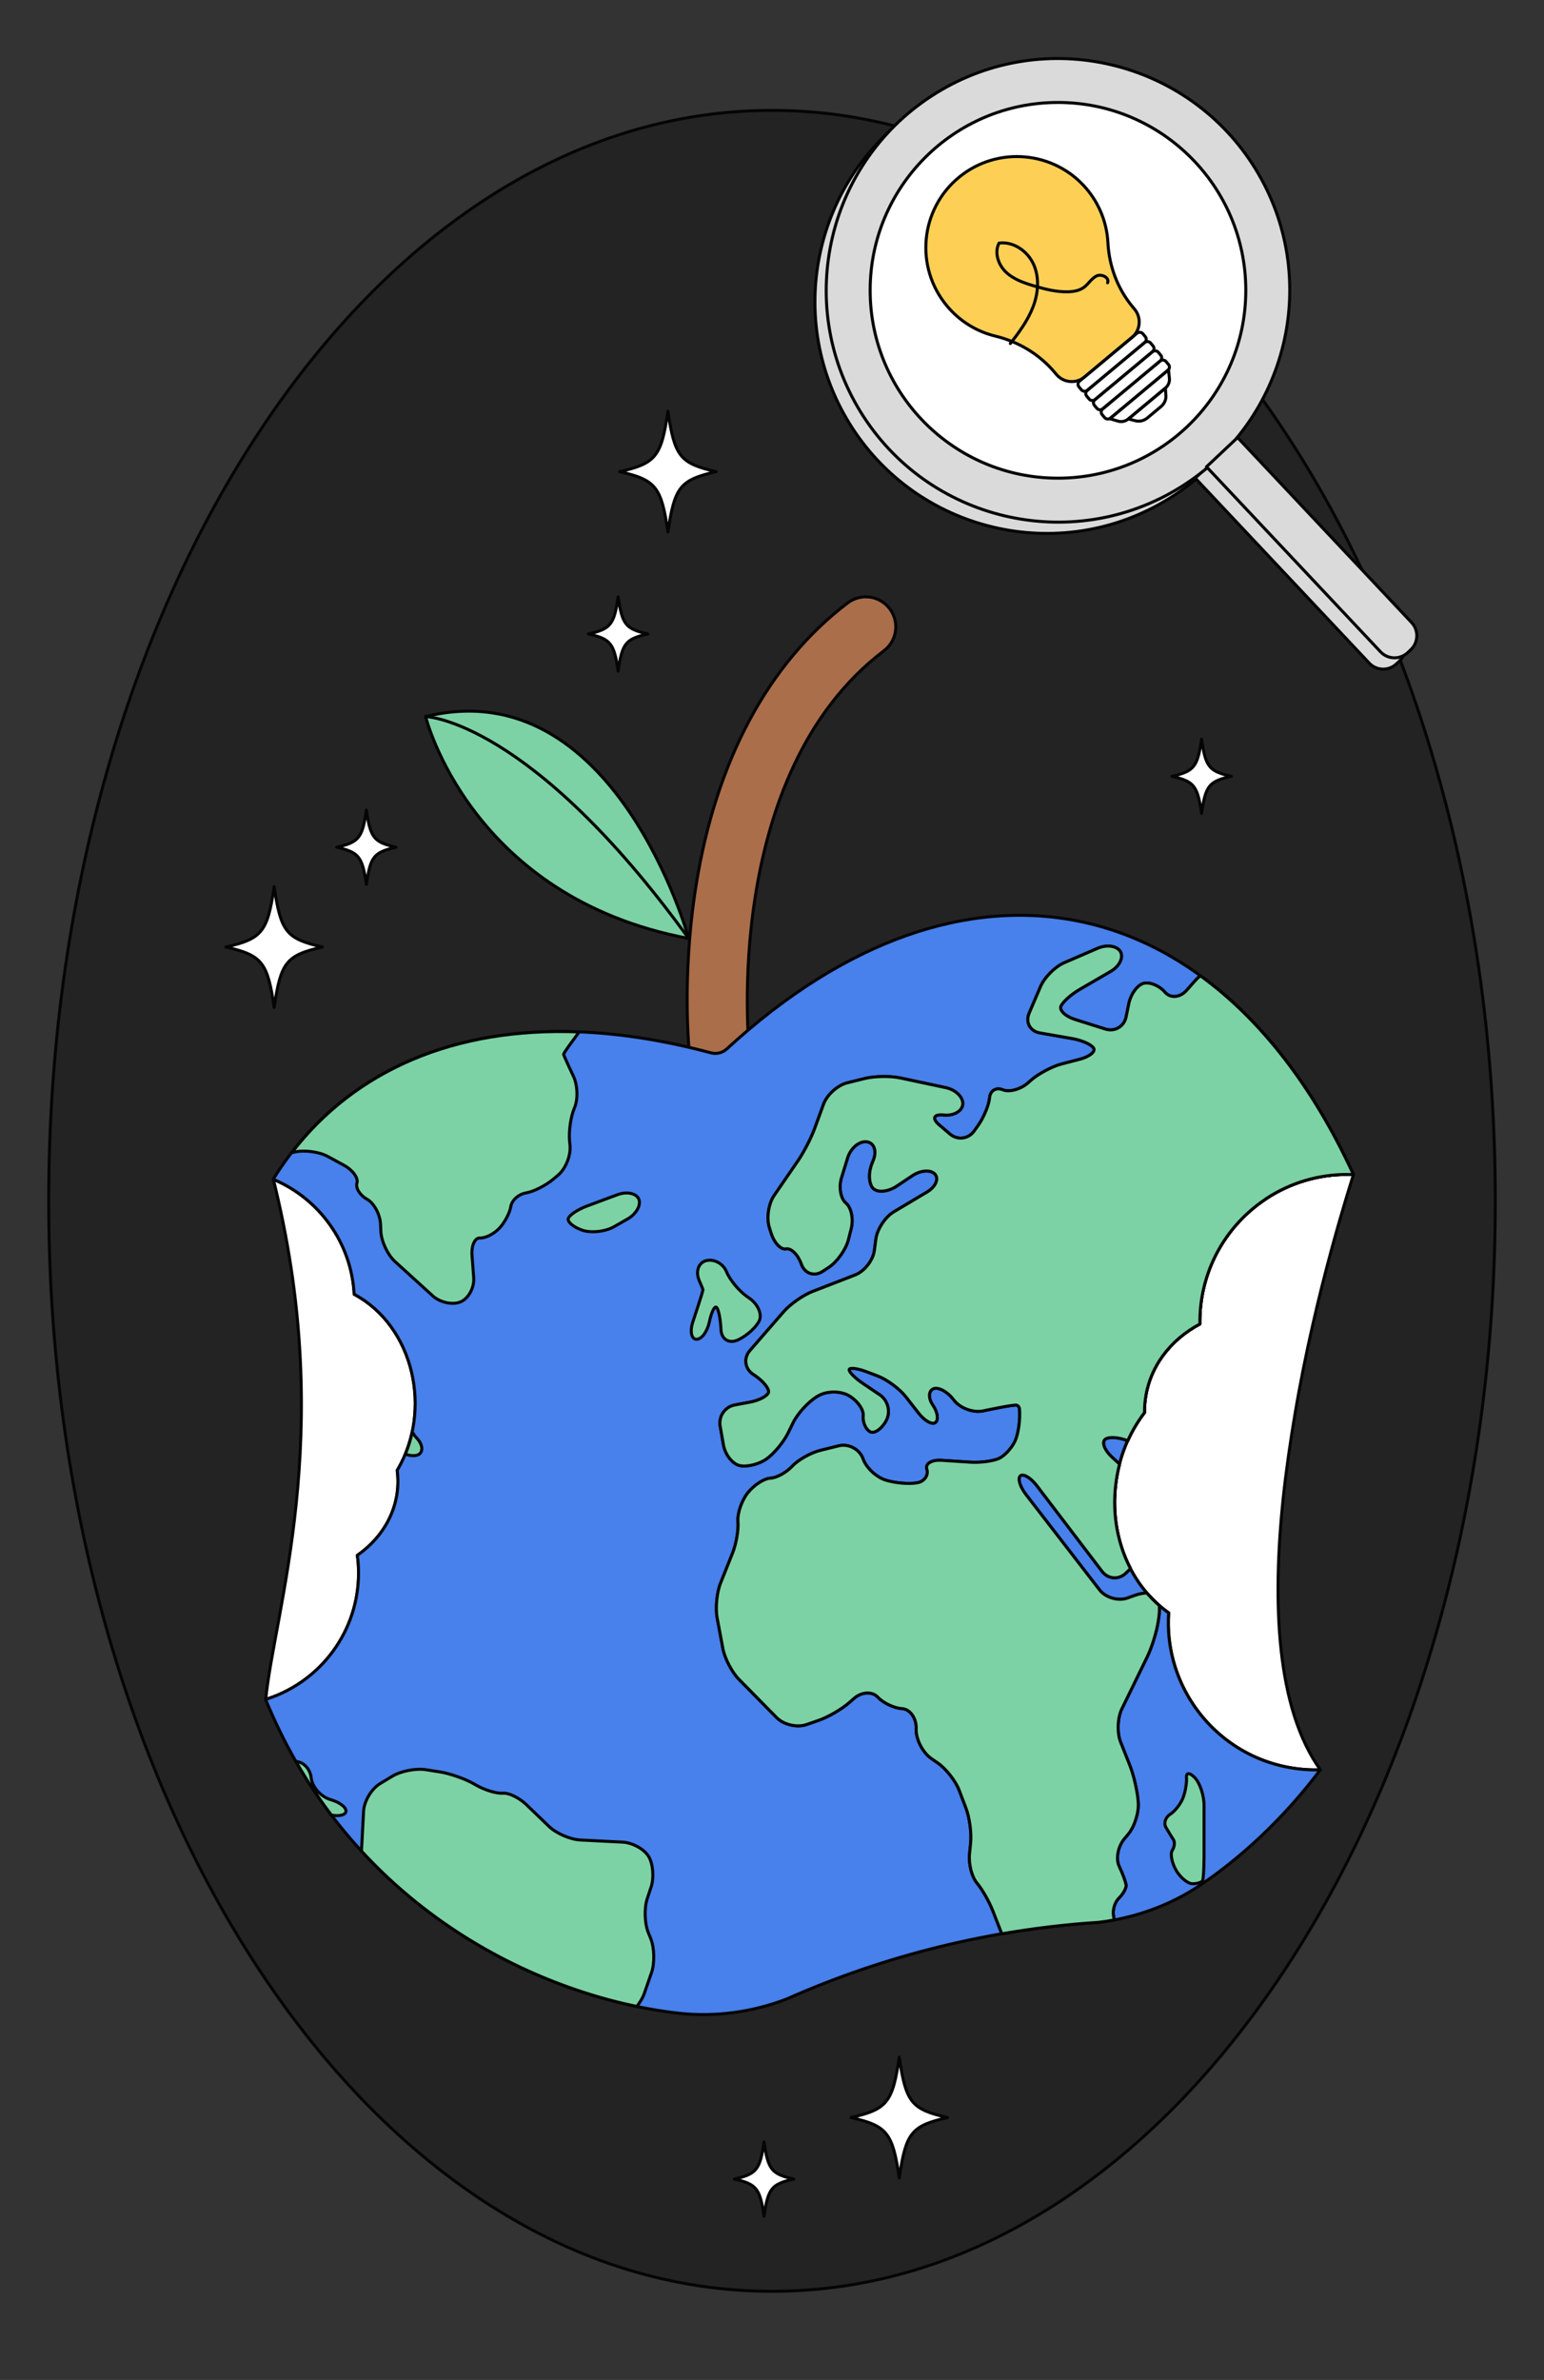
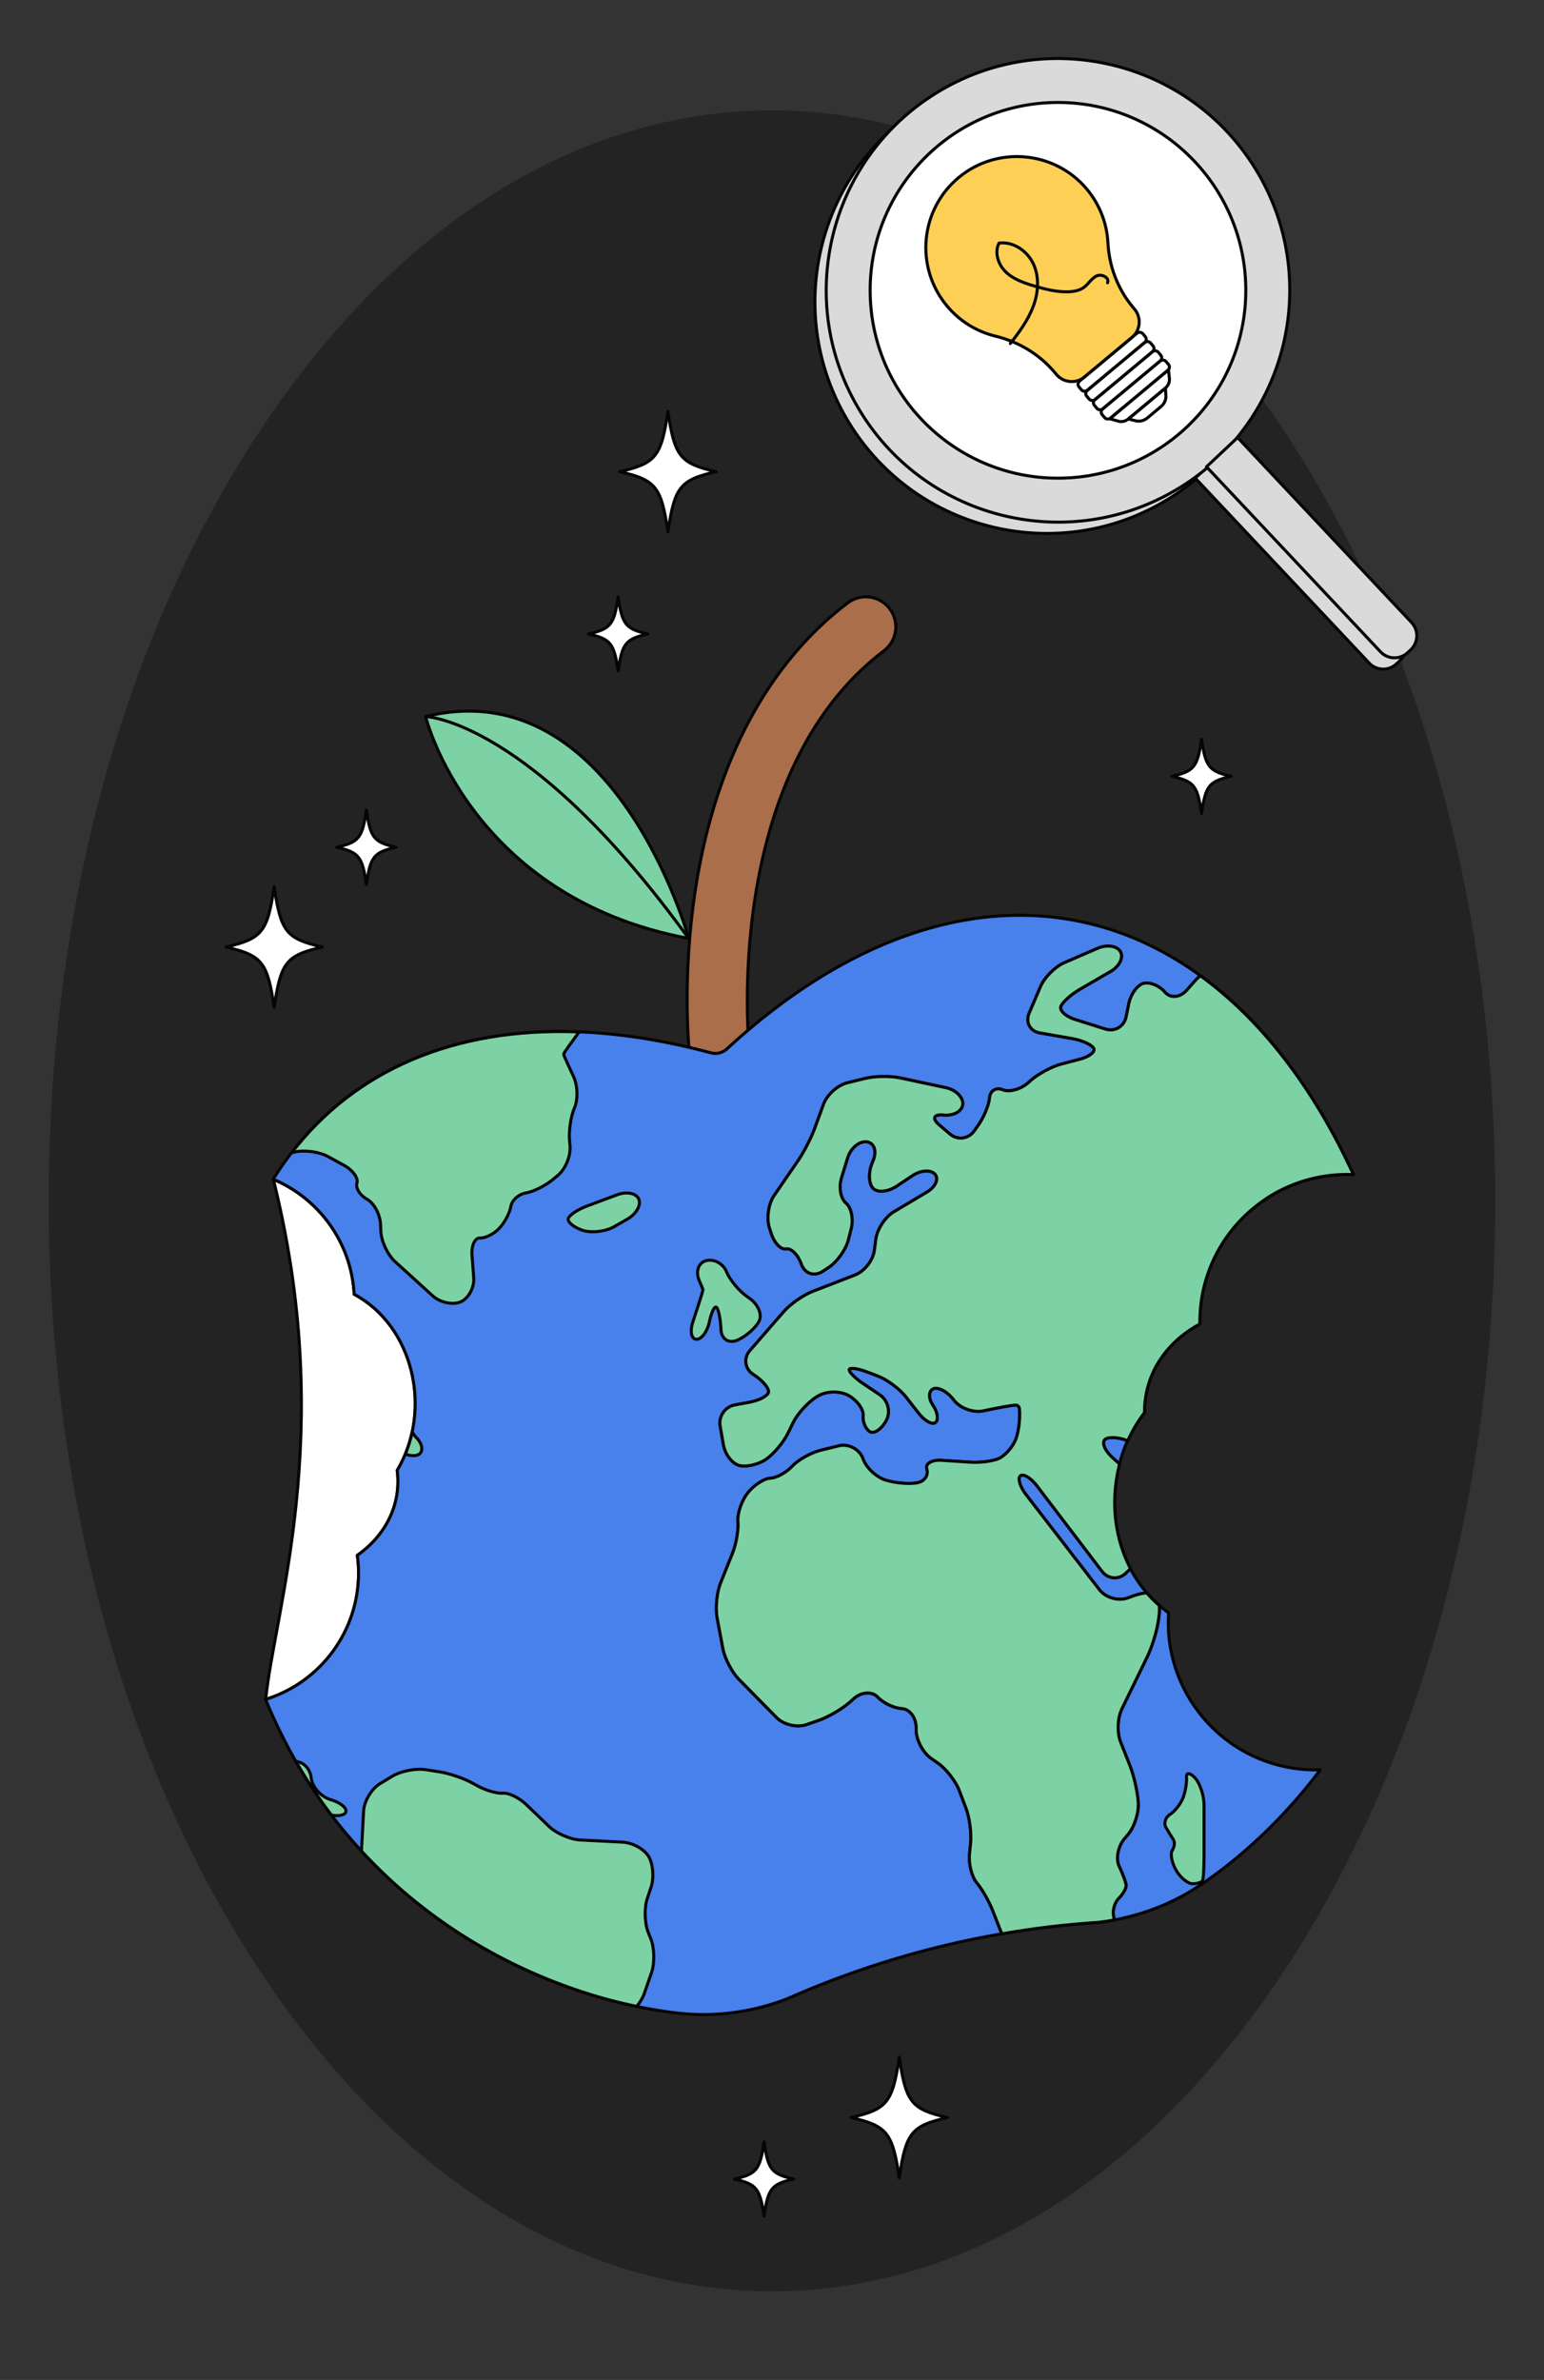
<svg xmlns="http://www.w3.org/2000/svg" viewBox="0 0 510 786">
  <rect x="0" y="0" width="510" height="786" fill="#333333" stroke="none" />
  <defs>
    <style>
      .cls-1 {
        fill: none;
      }

      .cls-1, .cls-2, .cls-3, .cls-4, .cls-5, .cls-6, .cls-7, .cls-8 {
        stroke: #050505;
        stroke-linecap: round;
        stroke-linejoin: round;
      }

      .cls-2 {
        fill: #4880ec;
      }

      .cls-3 {
        fill: #fff;
      }

      .cls-4 {
        fill: #dadada;
      }

      .cls-9 {
        fill: #232323;
      }

      .cls-9, .cls-10 {
        stroke-width: 0px;
      }

      .cls-5 {
        fill: #fdd055;
      }

      .cls-10 {
        fill: #050505;
      }

      .cls-6 {
        fill: #aa6e4a;
      }

      .cls-7 {
        fill: #7cd2a4;
      }

      .cls-8 {
        fill: #e38061;
      }
    </style>
  </defs>
  <g id="Calque_4" data-name="Calque 4">
    <g>
      <path class="cls-9" d="M255,756.72c-63.77,0-123.75-37.43-168.87-105.4-45.16-68.03-70.04-158.5-70.04-254.73s24.87-186.69,70.04-254.73c45.12-67.97,105.09-105.4,168.87-105.4s123.75,37.43,168.87,105.4c45.16,68.03,70.04,158.5,70.04,254.73s-24.87,186.69-70.04,254.73c-45.12,67.97-105.09,105.4-168.87,105.4Z" />
-       <path class="cls-10" d="M255,36.96c32.13,0,63.3,9.48,92.65,28.18,28.39,18.09,53.89,43.99,75.8,77,21.93,33.03,39.15,71.5,51.18,114.35,12.46,44.37,18.78,91.51,18.78,140.1s-6.32,95.73-18.78,140.1c-12.03,42.84-29.25,81.32-51.18,114.35-21.91,33-47.41,58.91-75.8,77-29.35,18.7-60.52,28.18-92.65,28.18s-63.3-9.48-92.65-28.18c-28.39-18.09-53.89-43.99-75.8-77-21.93-33.03-39.15-71.5-51.18-114.35-12.46-44.37-18.78-91.51-18.78-140.1s6.32-95.73,18.78-140.1c12.03-42.84,29.25-81.32,51.18-114.35,21.91-33,47.41-58.91,75.8-77,29.35-18.7,60.52-28.18,92.65-28.18M255,35.96C122.78,35.96,15.6,197.42,15.6,396.59s107.19,360.63,239.4,360.63,239.4-161.46,239.4-360.63S387.22,35.96,255,35.96h0Z" />
    </g>
    <path class="cls-4" d="M385.92,164.8c-35.95,22.16-83.22,10.94-105.37-25-22.16-35.95-10.94-83.22,25-105.37,35.94-22.16,83.21-10.94,105.37,25.01,22.16,35.94,10.94,83.21-25,105.37Z" />
    <path class="cls-4" d="M423.78,140.78h14.1v83.87c0,3.52-2.85,6.37-6.37,6.37h-1.36c-3.52,0-6.37-2.85-6.37-6.37v-83.87h0Z" transform="translate(-10.34 345.72) rotate(-43.25)" />
    <path class="cls-4" d="M389.65,161.07c-35.95,22.16-83.22,10.94-105.37-25-22.16-35.95-10.94-83.22,25-105.37,35.94-22.16,83.21-10.94,105.37,25.01,22.16,35.94,10.94,83.21-25,105.37Z" />
    <circle class="cls-3" cx="349.46" cy="95.88" r="62.04" />
    <path class="cls-4" d="M427.51,137.05h14.1v83.87c0,3.52-2.85,6.37-6.37,6.37h-1.36c-3.52,0-6.37-2.85-6.37-6.37v-83.87h0Z" transform="translate(-6.77 347.26) rotate(-43.25)" />
  </g>
  <g id="Calque_1" data-name="Calque 1">
    <path class="cls-5" d="M358.88,62.33c4.42,5.23,6.75,11.51,7.08,17.84.4,7.76,3.19,15.2,8.16,21.17l.63.76c2.35,2.82,1.97,7-.85,9.35l-15.64,13.03c-2.82,2.35-7,1.97-9.35-.85l-.42-.5c-5.07-6.08-12-10.26-19.69-12.12-6.06-1.47-11.71-4.82-16.01-9.98-10.69-12.82-8.9-31.91,4.02-42.52,12.66-10.4,31.49-8.68,42.07,3.82Z" />
    <g>
      <g>
        <path class="cls-3" d="M131.22,485.62c1.47,11.19-3.86,21.57-13.17,28.05.26,1.86.4,3.74.41,5.67.07,19.43-12.53,35.96-30.04,41.71-.21.07-.44.15-.66.22,2.89-29.32,22.93-86.99,3.21-168.97-.44-1.82-.69-2.83-.69-2.83,15.06,6.32,25.84,20.84,26.74,37.99,19.61,10.49,26.08,38.19,14.21,58.16Z" />
-         <path class="cls-3" d="M447.06,387.91s0,.01,0,.02c-.82,2.78-12.55,38.62-19.39,79.55-1.48,8.87-2.83,18-3.79,27.14-3.68,34.79-2.29,69.63,12.27,89.89h-.01c-.25,0-.5.01-.75,0-2.11.04-4.24-.07-6.39-.31-14.81-1.72-27.29-9.91-34.94-21.42-5.74-8.62-8.76-19.11-8.02-30.13-12.27-8.58-19.58-24.74-17.54-42.27,1.06-9.15,4.5-17.35,9.54-23.89-.02-1.3.03-2.62.2-3.94,1.27-10.99,8.24-20.08,18.07-25.3-.02-2.08.07-4.2.31-6.32,1.72-14.81,9.92-27.3,21.45-34.96,7.91-5.25,17.38-8.22,27.4-8.1.53,0,1.07.01,1.61.04Z" />
        <g>
          <path class="cls-6" d="M291.98,214.92c-53.8,40.81-44.58,130.83-44.48,131.72.54,4.86-2.52,9.28-7.06,10.59-.13.05-.27.09-.4.12-.42.1-.86.18-1.29.23-5.44.61-10.33-3.31-10.94-8.74-.12-1.04-2.78-25.66,2.07-56.21,6.56-41.28,23.88-73.61,50.11-93.51,3.84-2.91,9.13-2.6,12.59.51.48.41.9.88,1.3,1.39,3.3,4.37,2.46,10.58-1.9,13.89Z" />
          <path class="cls-7" d="M140.58,236.65s14.65,59.72,86.91,73.29c0,0-24.35-88.68-86.91-73.29Z" />
        </g>
        <path class="cls-2" d="M447.05,387.9h0c-.54-.01-1.07-.03-1.61-.03-10.02-.12-19.49,2.85-27.4,8.1-11.53,7.65-19.73,20.14-21.45,34.96-.24,2.12-.33,4.24-.31,6.32-9.82,5.22-16.8,14.32-18.07,25.3-.16,1.33-.22,2.64-.2,3.94-5.04,6.54-8.48,14.74-9.54,23.89-2.04,17.52,5.27,33.69,17.54,42.27-.74,11.02,2.28,21.51,8.02,30.13,7.65,11.51,20.12,19.71,34.94,21.42,2.15.25,4.28.36,6.39.31.26,0,.5,0,.75,0-12.31,16.35-26.43,29.18-39.63,38.06-9.92,6.67-21.65,10.92-33.67,12.3-17.76,1.14-35.36,3.86-52.58,8.09-17.22,4.23-34.07,9.99-50.35,17.22-11.29,4.35-23.65,6.03-35.53,4.72-25.71-2.84-58.43-13.79-86.89-36.69-19.95-16.03-37.82-37.91-49.73-66.96.22-.06.44-.14.66-.22,17.52-5.75,30.12-22.27,30.04-41.71,0-1.93-.15-3.81-.41-5.67,9.29-6.47,14.65-16.83,13.17-28.05,11.83-19.91,5.47-47.64-14.21-58.16-.9-17.14-11.68-31.67-26.74-37.99,26.41-42.59,77.71-59.68,144.59-41.74.96.24,1.91.25,2.79.03s1.73-.67,2.47-1.33c78.46-72.27,163.11-53.91,206.94,41.47Z" />
        <path class="cls-8" d="M447.05,387.9h0c-.54-.01-1.07-.03-1.61-.03.52-.02,1.05-.01,1.58.01l.03.02Z" />
      </g>
      <g>
        <path class="cls-7" d="M202.82,405.13l4.46-2.54c2.85-1.63,4.54-4.57,3.74-6.54-.8-1.97-3.97-2.65-7.05-1.5l-10.12,3.77c-3.08,1.15-5.85,3.01-6.15,4.14-.3,1.13,1.81,2.86,4.69,3.84,2.89.98,7.58.46,10.44-1.17Z" />
        <path class="cls-7" d="M215.04,623.31c1.04-3.12.7-7.68-.76-10.15-1.45-2.46-5.32-4.61-8.61-4.78l-14.02-.71c-3.28-.17-7.9-2.17-10.27-4.44l-7.51-7.23c-2.37-2.28-5.88-3.99-7.81-3.79-1.93.19-5.84-.98-8.7-2.61l-.94-.53c-2.86-1.63-7.85-3.37-11.09-3.88l-4.73-.74c-3.25-.51-8.2.46-11.01,2.16l-4.06,2.45c-2.81,1.7-5.25,5.78-5.43,9.06l-.7,13.21c5.74,6.23,11.8,11.85,18.07,16.89,23.5,18.9,49.9,29.65,72.86,34.43,1.11-1.41,2.02-2.93,2.5-4.32l2.39-6.91c1.07-3.11.95-8.14-.28-11.19l-.8-1.98c-1.23-3.05-1.38-8.09-.35-11.21l1.24-3.74Z" />
        <path class="cls-7" d="M418.05,395.98c7.91-5.25,17.38-8.22,27.4-8.1.53,0,1.07.01,1.61.04h0c-13.46-29.31-30.78-51.32-50.58-65.7-.75.66-1.42,1.33-1.96,1.94l-2.53,2.88c-2.17,2.47-5.41,2.76-7.2.64-1.79-2.12-4.94-3.43-7-2.93s-4.28,3.56-4.94,6.78l-.87,4.28c-.65,3.22-3.75,5.04-6.88,4.05l-10.02-3.17c-3.13-.99-5.23-2.96-4.66-4.37.57-1.41,3.36-3.91,6.2-5.56l10.3-5.99c2.84-1.65,4.26-4.57,3.16-6.48-1.1-1.91-4.48-2.41-7.49-1.11l-11.04,4.77c-3.02,1.3-6.54,4.84-7.84,7.86l-3.76,8.79c-1.29,3.02.3,5.96,3.53,6.52l10.74,1.88c3.24.57,6.41,2,7.05,3.18.64,1.18-1.43,2.83-4.61,3.65l-6.02,1.57c-3.18.83-7.78,3.3-10.23,5.49l-.76.68c-2.45,2.19-6.25,3.25-8.44,2.34-2.2-.91-4.15.3-4.34,2.67-.19,2.37-1.91,6.5-3.82,9.18l-1.26,1.77c-1.91,2.68-5.52,3.12-8.02,1l-3.53-3c-2.5-2.13-1.88-3.62,1.39-3.31l.17.02c3.27.31,6.06-1.32,6.21-3.61.14-2.29-2.37-4.73-5.58-5.41l-15.1-3.22c-3.21-.69-8.45-.61-11.64.18l-5.8,1.43c-3.19.78-6.72,3.95-7.85,7.04l-2.95,8.07c-1.13,3.09-3.57,7.83-5.43,10.54l-7.96,11.59c-1.86,2.71-2.56,7.48-1.55,10.61l.62,1.93c1.01,3.13,3.21,5.41,4.89,5.06,1.68-.34,3.94,1.91,5.04,5.01l.02.05c1.09,3.1,4.24,4.17,6.99,2.37l1.99-1.3c2.75-1.79,5.67-5.87,6.49-9.05l.96-3.74c.82-3.18.03-6.99-1.74-8.46-1.77-1.47-2.43-5.24-1.46-8.38l2.04-6.61c.97-3.14,3.77-5.51,6.23-5.27,2.46.24,3.49,2.94,2.29,6l-.53,1.35c-1.2,3.06-.97,6.71.5,8.11,1.47,1.4,4.91,1.05,7.65-.77l5.26-3.51c2.73-1.82,6.09-2.04,7.46-.47,1.37,1.57.18,4.22-2.64,5.91l-10.98,6.54c-2.82,1.68-5.48,5.72-5.91,8.98l-.5,3.78c-.43,3.26-3.28,6.9-6.35,8.08l-14.13,5.48c-3.06,1.19-7.33,4.19-9.49,6.67l-11.14,12.82c-2.16,2.48-1.68,6,1.06,7.82l.47.31c2.74,1.82,4.82,4.32,4.63,5.57-.19,1.24-2.98,2.75-6.22,3.35l-4.92.91c-3.23.6-5.41,3.73-4.85,6.97l1.08,6.17c.56,3.24,2.98,6.33,5.37,6.87,2.39.54,6.36-.44,8.82-2.17,2.46-1.73,5.66-5.57,7.11-8.52l1.74-3.55c1.45-2.95,4.93-6.76,7.73-8.47l.43-.26c2.81-1.71,7.41-1.77,10.23-.13,2.82,1.63,4.96,4.63,4.75,6.65-.21,2.02.78,4.38,2.18,5.23,1.41.85,3.83-.78,5.39-3.63,1.56-2.85.6-6.68-2.13-8.51l-5.44-3.66c-2.73-1.83-4.82-3.94-4.65-4.69s2.82-.4,5.89.77l3.55,1.35c3.07,1.17,7.24,4.25,9.26,6.84l4.24,5.42c2.02,2.59,4.54,3.98,5.59,3.08,1.05-.89.65-3.45-.88-5.68-1.54-2.23-1.5-4.66.08-5.4,1.58-.74,4.54.76,6.58,3.34l.4.5c2.04,2.58,6.34,4.12,9.55,3.43,0,0,10.23-2.19,11.07-1.88.84.31.92,1.12.92,1.12.31,3.27-.28,7.94-1.3,10.38-1.02,2.44-3.46,5.17-5.43,6.08-1.96.91-6.25,1.47-9.53,1.25l-9.44-.62c-3.28-.22-5.48,1.1-4.89,2.93.59,1.83-.6,3.79-2.64,4.37-2.04.57-6.33.4-9.52-.38l-.94-.23c-3.19-.78-6.76-3.93-7.92-7l-.12-.32c-1.17-3.07-4.73-4.94-7.92-4.16l-6.04,1.49c-3.19.78-7.4,3.15-9.35,5.25-1.95,2.1-5.2,3.88-7.23,3.96-2.03.08-5.36,2.22-7.41,4.77-2.05,2.55-3.54,6.84-3.3,9.53.24,2.69-.56,7.39-1.78,10.44l-3.98,9.94c-1.22,3.05-1.72,8.19-1.12,11.42l1.91,10.18c.61,3.23,2.99,7.79,5.29,10.13l12.46,12.65c2.31,2.34,6.73,3.38,9.84,2.3l4.06-1.41c3.11-1.07,7.67-3.73,10.13-5.9l1.56-1.37c2.47-2.17,5.98-2.35,7.8-.4,1.82,1.95,5.41,3.66,7.99,3.8,2.57.14,4.69,2.95,4.71,6.23v.85c.02,3.29,2.25,7.5,4.95,9.37l2.21,1.53c2.7,1.87,5.87,5.91,7.04,8.98l2.26,5.94c1.17,3.07,1.86,8.26,1.52,11.53l-.37,3.62c-.33,3.27.78,7.57,2.46,9.55,1.69,1.98,4.04,6.11,5.24,9.17l2.59,6.65c.12.32.26.64.4.96,10.55-1.82,21.2-3.1,31.92-3.78,1.71-.2,3.42-.46,5.12-.77-.01-.43-.04-.83-.12-1.15-.47-1.93.3-4.66,1.71-6.06,1.42-1.41,2.5-3.34,2.4-4.31-.1-.96-1.13-3.77-2.3-6.23-1.17-2.46-.4-6.54,1.71-9.06l1.25-1.49c2.11-2.52,3.61-7.26,3.34-10.53l-.05-.65c-.27-3.27-1.48-8.45-2.69-11.51l-3.09-7.81c-1.21-3.06-1.02-7.97.42-10.93l8.4-17.22c1.44-2.95,3.04-8.03,3.55-11.27l.24-1.53c.22-1.41.28-2.85.2-4.11-1.47-1.28-2.86-2.67-4.14-4.17-1.27.08-2.74.38-4.17.9l-2.18.79c-3.09,1.11-7.26-.1-9.27-2.7l-24.3-31.48c-2.01-2.6-2.83-5.39-1.83-6.2,1-.81,3.45.67,5.44,3.28l21.53,28.28c1.99,2.61,5.54,2.87,7.89.57l1.5-1.47c-4.15-7.98-6.06-17.58-4.89-27.63.27-2.36.71-4.65,1.28-6.88l-2.52-2.31c-2.42-2.22-3.45-4.85-2.28-5.84,1.15-.98,4.51-.77,7.51.44,1.51-3.37,3.38-6.49,5.55-9.31-.02-1.3.03-2.62.2-3.94,1.27-10.99,8.24-20.08,18.07-25.3-.02-2.08.07-4.2.31-6.32,1.72-14.81,9.92-27.3,21.45-34.96Z" />
        <path class="cls-7" d="M418.05,395.98c7.91-5.25,17.38-8.22,27.4-8.1.53,0,1.07.01,1.61.04h0c-13.46-29.31-30.78-51.32-50.58-65.7-.75.66-1.42,1.33-1.96,1.94l-2.53,2.88c-2.17,2.47-5.41,2.76-7.2.64-1.79-2.12-4.94-3.43-7-2.93s-4.28,3.56-4.94,6.78l-.87,4.28c-.65,3.22-3.75,5.04-6.88,4.05l-10.02-3.17c-3.13-.99-5.23-2.96-4.66-4.37.57-1.41,3.36-3.91,6.2-5.56l10.3-5.99c2.84-1.65,4.26-4.57,3.16-6.48-1.1-1.91-4.48-2.41-7.49-1.11l-11.04,4.77c-3.02,1.3-6.54,4.84-7.84,7.86l-3.76,8.79c-1.29,3.02.3,5.96,3.53,6.52l10.74,1.88c3.24.57,6.41,2,7.05,3.18.64,1.18-1.43,2.83-4.61,3.65l-6.02,1.57c-3.18.83-7.78,3.3-10.23,5.49l-.76.68c-2.45,2.19-6.25,3.25-8.44,2.34-2.2-.91-4.15.3-4.34,2.67-.19,2.37-1.91,6.5-3.82,9.18l-1.26,1.77c-1.91,2.68-5.52,3.12-8.02,1l-3.53-3c-2.5-2.13-1.88-3.62,1.39-3.31l.17.02c3.27.31,6.06-1.32,6.21-3.61.14-2.29-2.37-4.73-5.58-5.41l-15.1-3.22c-3.21-.69-8.45-.61-11.64.18l-5.8,1.43c-3.19.78-6.72,3.95-7.85,7.04l-2.95,8.07c-1.13,3.09-3.57,7.83-5.43,10.54l-7.96,11.59c-1.86,2.71-2.56,7.48-1.55,10.61l.62,1.93c1.01,3.13,3.21,5.41,4.89,5.06,1.68-.34,3.94,1.91,5.04,5.01l.02.05c1.09,3.1,4.24,4.17,6.99,2.37l1.99-1.3c2.75-1.79,5.67-5.87,6.49-9.05l.96-3.74c.82-3.18.03-6.99-1.74-8.46-1.77-1.47-2.43-5.24-1.46-8.38l2.04-6.61c.97-3.14,3.77-5.51,6.23-5.27,2.46.24,3.49,2.94,2.29,6l-.53,1.35c-1.2,3.06-.97,6.71.5,8.11,1.47,1.4,4.91,1.05,7.65-.77l5.26-3.51c2.73-1.82,6.09-2.04,7.46-.47,1.37,1.57.18,4.22-2.64,5.91l-10.98,6.54c-2.82,1.68-5.48,5.72-5.91,8.98l-.5,3.78c-.43,3.26-3.28,6.9-6.35,8.08l-14.13,5.48c-3.06,1.19-7.33,4.19-9.49,6.67l-11.14,12.82c-2.16,2.48-1.68,6,1.06,7.82l.47.31c2.74,1.82,4.82,4.32,4.63,5.57-.19,1.24-2.98,2.75-6.22,3.35l-4.92.91c-3.23.6-5.41,3.73-4.85,6.97l1.08,6.17c.56,3.24,2.98,6.33,5.37,6.87,2.39.54,6.36-.44,8.82-2.17,2.46-1.73,5.66-5.57,7.11-8.52l1.74-3.55c1.45-2.95,4.93-6.76,7.73-8.47l.43-.26c2.81-1.71,7.41-1.77,10.23-.13,2.82,1.63,4.96,4.63,4.75,6.65-.21,2.02.78,4.38,2.18,5.23,1.41.85,3.83-.78,5.39-3.63,1.56-2.85.6-6.68-2.13-8.51l-5.44-3.66c-2.73-1.83-4.82-3.94-4.65-4.69s2.82-.4,5.89.77l3.55,1.35c3.07,1.17,7.24,4.25,9.26,6.84l4.24,5.42c2.02,2.59,4.54,3.98,5.59,3.08,1.05-.89.65-3.45-.88-5.68-1.54-2.23-1.5-4.66.08-5.4,1.58-.74,4.54.76,6.58,3.34l.4.5c2.04,2.58,6.34,4.12,9.55,3.43,0,0,10.23-2.19,11.07-1.88.84.31.92,1.12.92,1.12.31,3.27-.28,7.94-1.3,10.38-1.02,2.44-3.46,5.17-5.43,6.08-1.96.91-6.25,1.47-9.53,1.25l-9.44-.62c-3.28-.22-5.48,1.1-4.89,2.93.59,1.83-.6,3.79-2.64,4.37-2.04.57-6.33.4-9.52-.38l-.94-.23c-3.19-.78-6.76-3.93-7.92-7l-.12-.32c-1.17-3.07-4.73-4.94-7.92-4.16l-6.04,1.49c-3.19.78-7.4,3.15-9.35,5.25-1.95,2.1-5.2,3.88-7.23,3.96-2.03.08-5.36,2.22-7.41,4.77-2.05,2.55-3.54,6.84-3.3,9.53.24,2.69-.56,7.39-1.78,10.44l-3.98,9.94c-1.22,3.05-1.72,8.19-1.12,11.42l1.91,10.18c.61,3.23,2.99,7.79,5.29,10.13l12.46,12.65c2.31,2.34,6.73,3.38,9.84,2.3l4.06-1.41c3.11-1.07,7.67-3.73,10.13-5.9l1.56-1.37c2.47-2.17,5.98-2.35,7.8-.4,1.82,1.95,5.41,3.66,7.99,3.8,2.57.14,4.69,2.95,4.71,6.23v.85c.02,3.29,2.25,7.5,4.95,9.37l2.21,1.53c2.7,1.87,5.87,5.91,7.04,8.98l2.26,5.94c1.17,3.07,1.86,8.26,1.52,11.53l-.37,3.62c-.33,3.27.78,7.57,2.46,9.55,1.69,1.98,4.04,6.11,5.24,9.17l2.59,6.65c.12.32.26.64.4.96,10.55-1.82,21.2-3.1,31.92-3.78,1.71-.2,3.42-.46,5.12-.77-.01-.43-.04-.83-.12-1.15-.47-1.93.3-4.66,1.71-6.06,1.42-1.41,2.5-3.34,2.4-4.31-.1-.96-1.13-3.77-2.3-6.23-1.17-2.46-.4-6.54,1.71-9.06l1.25-1.49c2.11-2.52,3.61-7.26,3.34-10.53l-.05-.65c-.27-3.27-1.48-8.45-2.69-11.51l-3.09-7.81c-1.21-3.06-1.02-7.97.42-10.93l8.4-17.22c1.44-2.95,3.04-8.03,3.55-11.27l.24-1.53c.22-1.41.28-2.85.2-4.11-1.47-1.28-2.86-2.67-4.14-4.17-1.27.08-2.74.38-4.17.9l-2.18.79c-3.09,1.11-7.26-.1-9.27-2.7l-24.3-31.48c-2.01-2.6-2.83-5.39-1.83-6.2,1-.81,3.45.67,5.44,3.28l21.53,28.28c1.99,2.61,5.54,2.87,7.89.57l1.5-1.47c-4.15-7.98-6.06-17.58-4.89-27.63.27-2.36.71-4.65,1.28-6.88l-2.52-2.31c-2.42-2.22-3.45-4.85-2.28-5.84,1.15-.98,4.51-.77,7.51.44,1.51-3.37,3.38-6.49,5.55-9.31-.02-1.3.03-2.62.2-3.94,1.27-10.99,8.24-20.08,18.07-25.3-.02-2.08.07-4.2.31-6.32,1.72-14.81,9.92-27.3,21.45-34.96Z" />
        <path class="cls-7" d="M397.71,613.99v-17.66c.02-3.29-1.35-7.43-3.02-9.2-1.67-1.77-2.92-1.81-2.78-.09.14,1.73-.38,4.77-1.16,6.76-.78,1.99-2.69,4.42-4.25,5.4-1.56.98-2.17,2.92-1.38,4.31.8,1.39,1.91,3.19,2.46,4.01.55.82.4,2.41-.35,3.55-.74,1.13-.19,4.08,1.23,6.56,1.42,2.47,3.88,4.49,5.46,4.49,1.59,0,3.08-.49,3.32-1.07.24-.59.44-3.76.45-7.04Z" />
        <path class="cls-7" d="M238.14,439.09c.17,3.28,2.73,4.81,5.7,3.39h.01c2.97-1.42,6.12-4.32,7.01-6.44.89-2.12-.59-5.39-3.29-7.26l-.72-.5c-2.7-1.87-5.79-5.59-6.87-8.26-1.08-2.67-4.08-4.33-6.68-3.69s-3.64,3.62-2.32,6.63c0,0,1.13,2.6,1.22,2.96s-3.33,10.61-3.33,10.61c-1.04,3.12-.52,5.72,1.16,5.78,1.68.06,3.6-2.51,4.27-5.71.67-3.2,1.73-5.39,2.36-4.86.63.53,1.29,3.65,1.46,6.93l.02.41Z" />
        <path class="cls-7" d="M188.29,378.34l-.15-1.43c-.33-3.27.39-8.22,1.61-11.01,1.22-2.78,1.07-7.49-.34-10.46,0,0-3.06-6.48-3.24-7.21-.09-.38,2.63-4,5.13-7.43-41.35-1.63-74.06,12.76-94.96,39.9l.87-.21c3.19-.78,8.16-.14,11.05,1.43l5.33,2.9c2.89,1.57,4.83,4.21,4.32,5.87-.51,1.66.98,4.06,3.3,5.34,2.32,1.28,4.34,5.01,4.49,8.29l.1,2.33c.14,3.28,2.25,7.78,4.68,9.99l12.46,11.33c2.43,2.21,6.57,3.1,9.2,1.98,2.63-1.12,4.58-4.72,4.33-8l-.56-7.34c-.25-3.28.95-5.87,2.67-5.76,1.72.11,4.57-1.33,6.33-3.19,1.76-1.86,3.48-5.09,3.81-7.18.33-2.09,2.6-4.12,5.04-4.51,2.44-.39,6.5-2.44,9.01-4.55l1.53-1.28c2.52-2.11,4.3-6.52,3.97-9.79Z" />
        <path class="cls-7" d="M114.18,598.56c.6-1.28-1.47-3.12-4.61-4.1l-.53-.17c-3.14-.98-5.95-4.2-6.26-7.16-.3-2.9-2.54-5.28-5.03-5.38,3.62,6.31,7.54,12.19,11.71,17.69,2.3.42,4.25.11,4.72-.88Z" />
        <path class="cls-7" d="M138.31,480.35c1.6-.96,1.28-3.42-.7-5.47-.5-.52-.99-1.17-1.45-1.91-.54,2.48-1.29,4.92-2.27,7.29,1.76.59,3.44.67,4.42.08Z" />
      </g>
      <path class="cls-1" d="M140.58,236.65s34.43.89,86.91,73.29" />
    </g>
    <path class="cls-1" d="M333.72,113.46c2.95-3.77,5.82-7.69,7.53-12.16s2.12-9.62.16-13.99-6.66-7.64-11.41-7.03c-1.63,3.1-.29,7.11,2.23,9.54s5.97,3.61,9.33,4.61c3.62,1.07,7.34,2.02,11.12,1.94,1.9-.04,3.87-.37,5.39-1.5,1.49-1.11,2.44-2.9,4.11-3.72s4.38.53,3.66,2.24" />
    <g>
      <rect class="cls-1" x="353.64" y="117.5" width="27.44" height="3.98" rx="1.33" ry="1.33" transform="translate(8.65 262.89) rotate(-39.81)" />
      <rect class="cls-1" x="356.19" y="120.56" width="27.44" height="3.98" rx="1.33" ry="1.33" transform="translate(7.29 265.23) rotate(-39.81)" />
      <rect class="cls-1" x="358.74" y="123.62" width="27.44" height="3.98" rx="1.33" ry="1.33" transform="translate(5.92 267.57) rotate(-39.81)" />
      <rect class="cls-1" x="361.29" y="126.68" width="27.44" height="3.98" rx="1.33" ry="1.33" transform="translate(4.55 269.91) rotate(-39.81)" />
      <path class="cls-1" d="M384.92,128.18l-12.19,10.16c-.96.8-2.23,1.09-3.35.76l-2.79-.82,19.38-16.15.3,2.89c.12,1.16-.39,2.36-1.35,3.16Z" />
      <path class="cls-1" d="M383.47,134.29l-4.47,3.73c-1.11.92-2.56,1.29-3.85.96l-2.44-.61,12.24-10.2.16,2.51c.09,1.33-.53,2.69-1.64,3.61Z" />
    </g>
    <path class="cls-3" d="M90.56,332.7c2.2-14.96,3.99-17.19,15.95-19.94-11.96-2.75-13.75-4.99-15.95-19.94-2.2,14.96-3.99,17.19-15.95,19.94,11.96,2.75,13.75,4.99,15.95,19.94Z" />
    <path class="cls-3" d="M220.63,175.71c2.2-14.96,3.99-17.19,15.95-19.94-11.96-2.75-13.75-4.99-15.95-19.94-2.2,14.96-3.99,17.19-15.95,19.94,11.96,2.75,13.75,4.99,15.95,19.94Z" />
    <path class="cls-3" d="M297.03,719.28c2.2-14.96,3.99-17.19,15.95-19.94-11.96-2.75-13.75-4.99-15.95-19.94-2.2,14.96-3.99,17.19-15.95,19.94,11.96,2.75,13.75,4.99,15.95,19.94Z" />
    <path class="cls-3" d="M252.37,731.91c1.35-9.2,2.45-10.57,9.81-12.26-7.35-1.69-8.45-3.07-9.81-12.26-1.35,9.2-2.45,10.57-9.81,12.26,7.35,1.69,8.45,3.07,9.81,12.26Z" />
    <path class="cls-3" d="M121.02,292.07c1.35-9.2,2.45-10.57,9.81-12.26-7.35-1.69-8.45-3.07-9.81-12.26-1.35,9.2-2.45,10.57-9.81,12.26,7.35,1.69,8.45,3.07,9.81,12.26Z" />
    <path class="cls-3" d="M204.18,221.63c1.35-9.2,2.45-10.57,9.81-12.26-7.35-1.69-8.45-3.07-9.81-12.26-1.35,9.2-2.45,10.57-9.81,12.26,7.35,1.69,8.45,3.07,9.81,12.26Z" />
    <path class="cls-3" d="M396.89,268.64c1.35-9.2,2.45-10.57,9.81-12.26-7.35-1.69-8.45-3.07-9.81-12.26-1.35,9.2-2.45,10.57-9.81,12.26,7.35,1.69,8.45,3.07,9.81,12.26Z" />
  </g>
</svg>